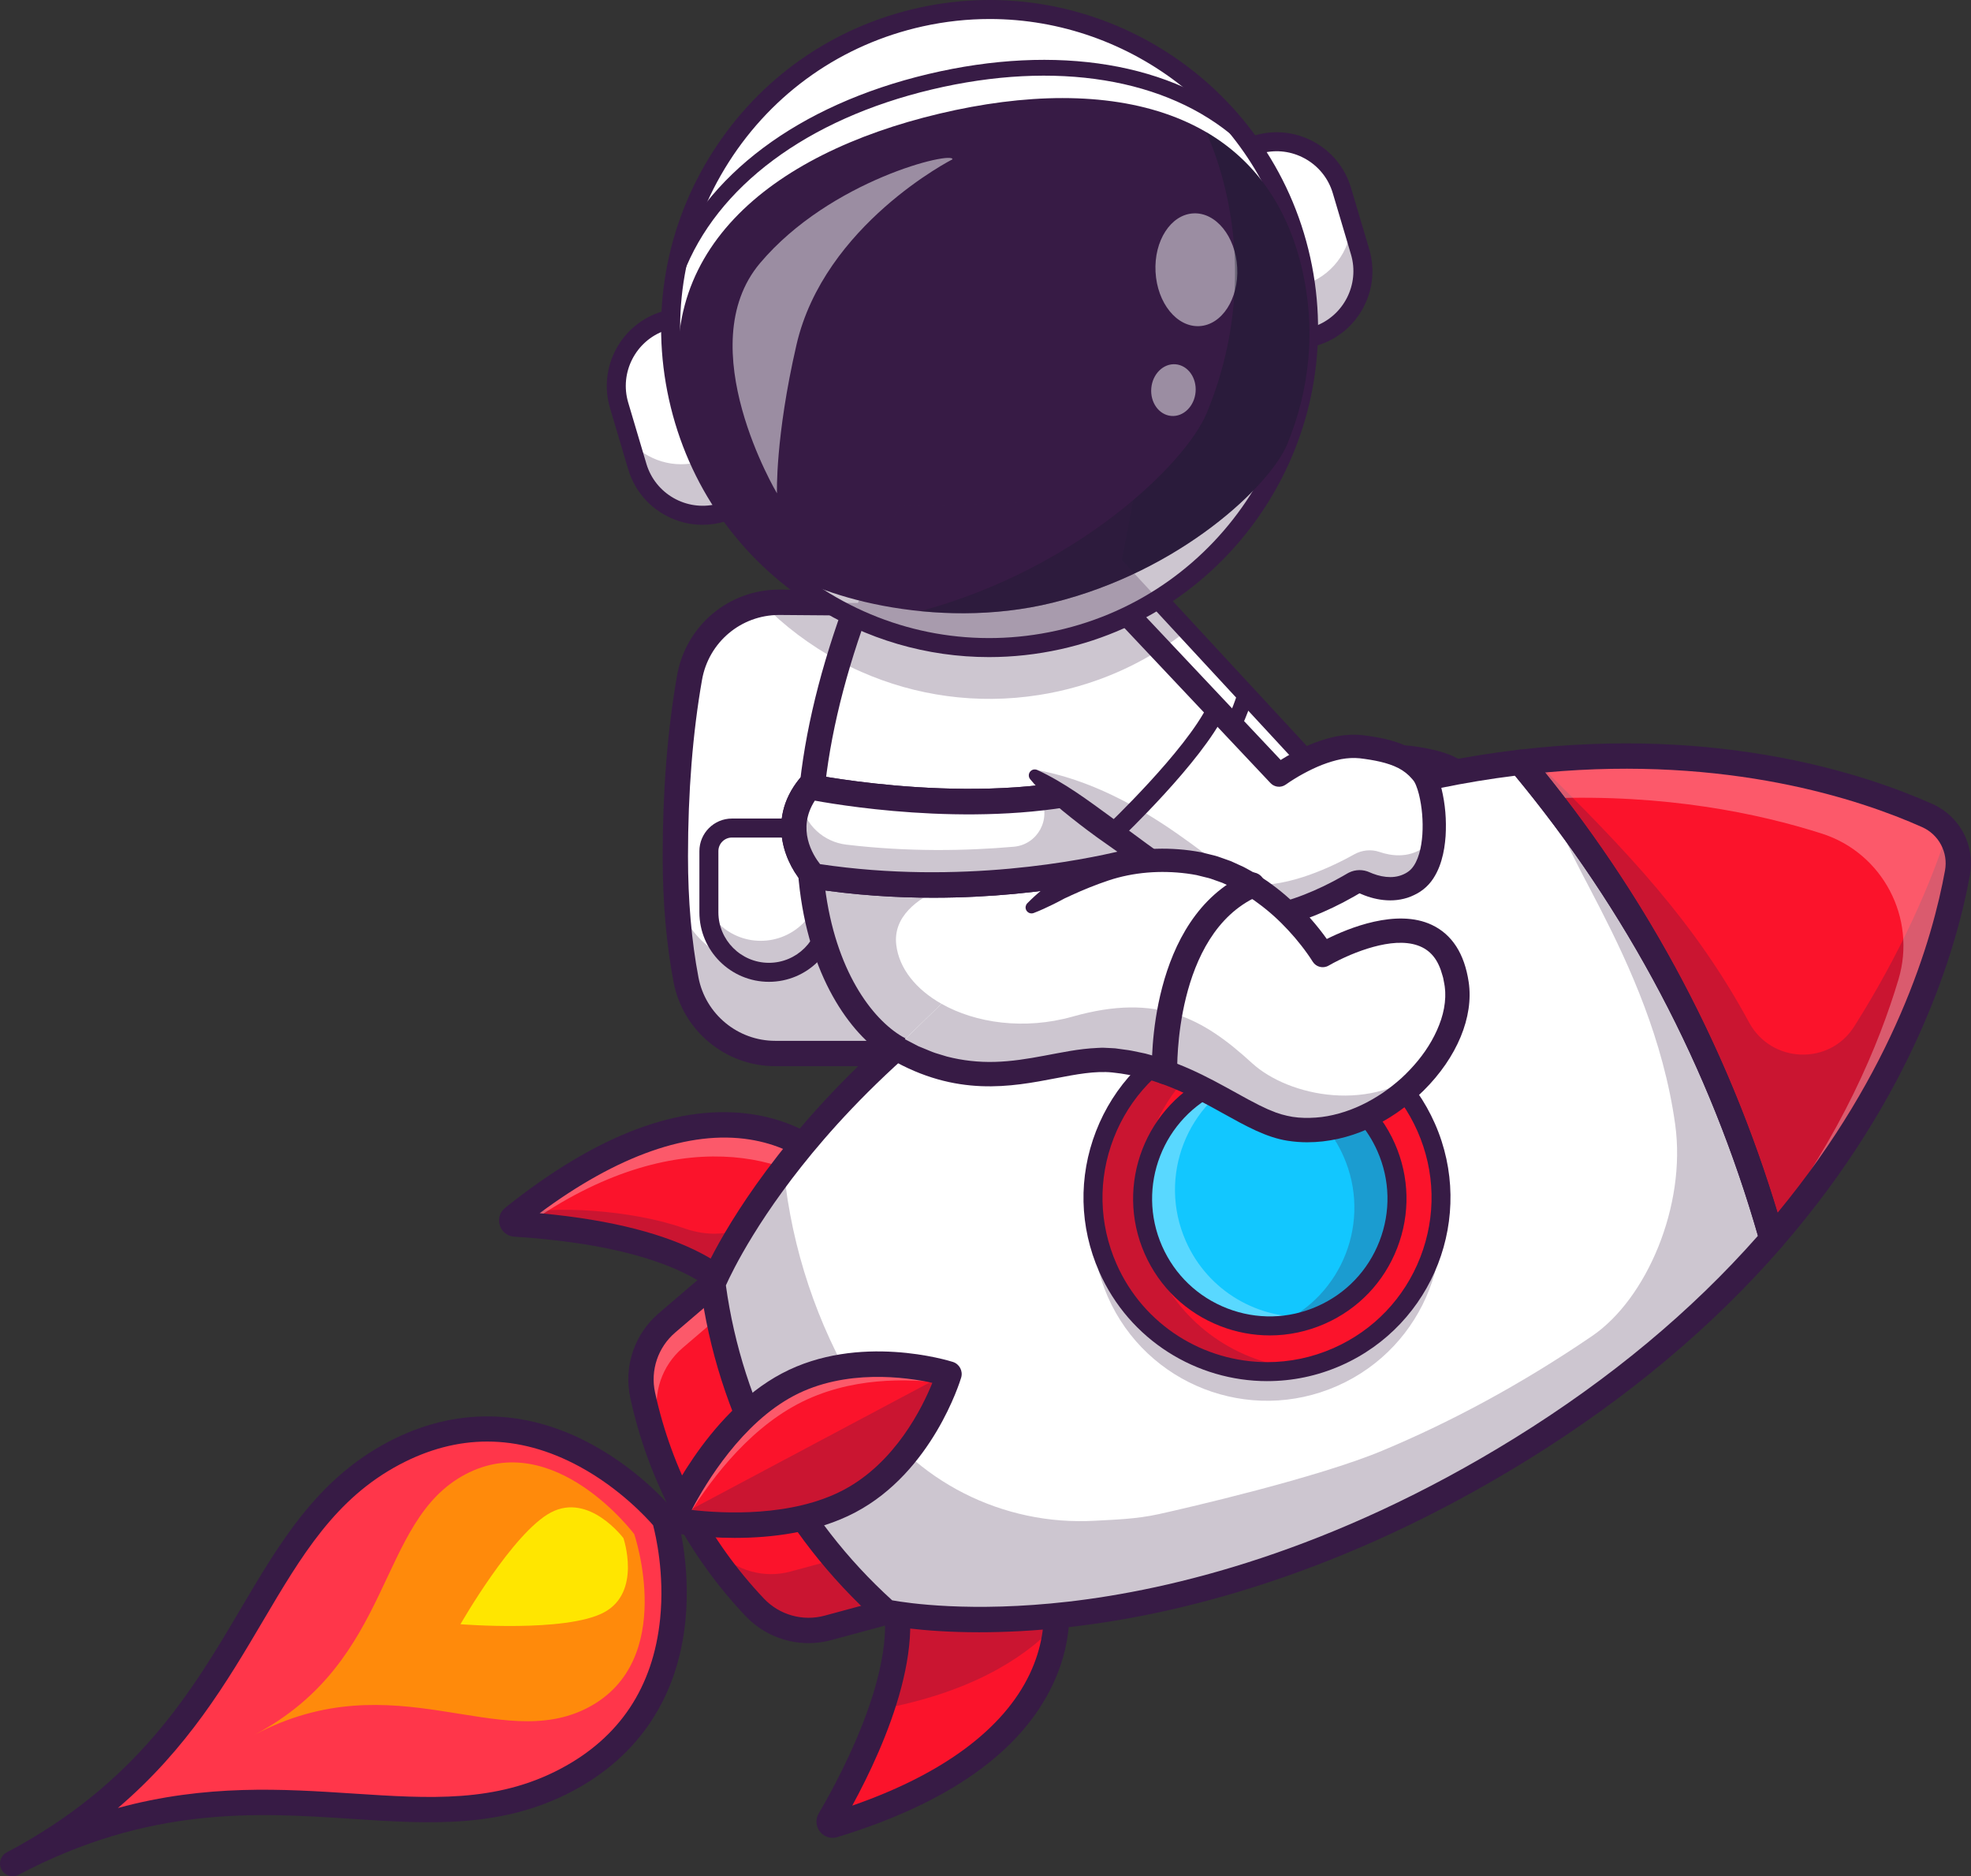
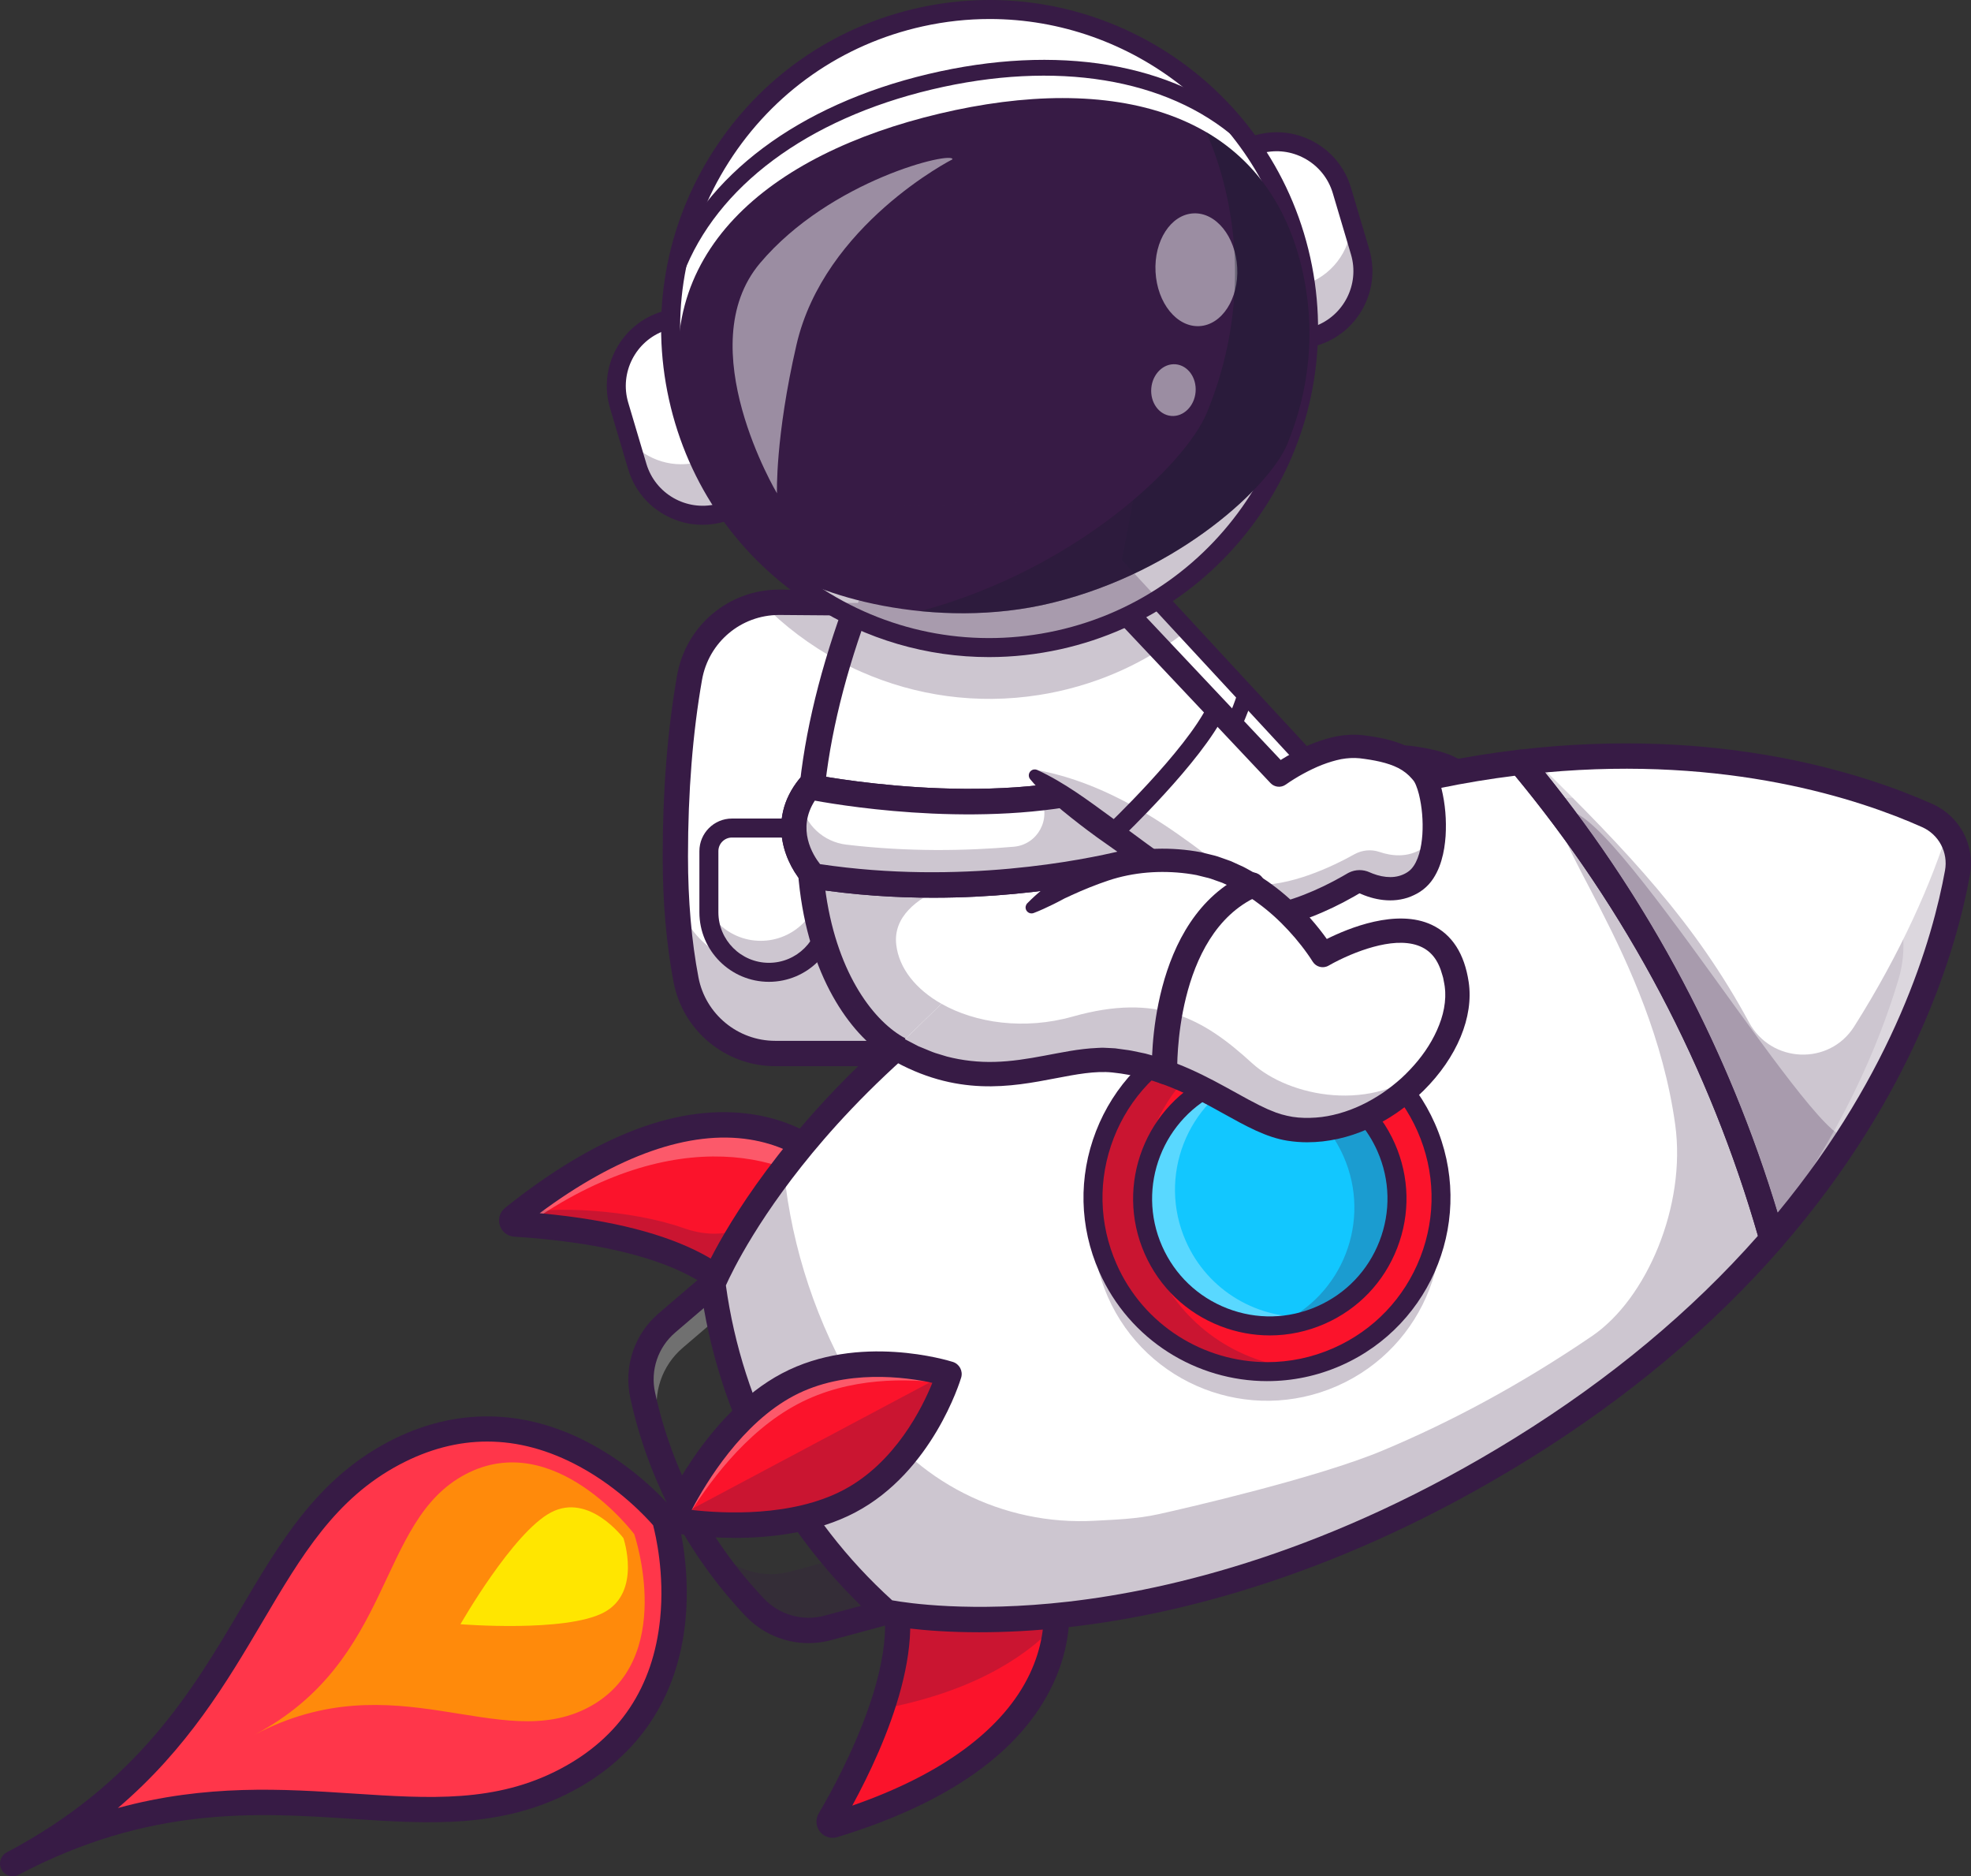
<svg xmlns="http://www.w3.org/2000/svg" id="Layer_2" data-name="Layer 2" viewBox="0 0 3150.92 2998.82">
  <rect x="0" y="0" width="3150.92" height="2998.82" fill="#333333" stroke="none" />
  <defs>
    <style>
      .cls-1 {
        opacity: .25;
      }

      .cls-1, .cls-2, .cls-3, .cls-4, .cls-5 {
        fill: none;
      }

      .cls-2 {
        opacity: .3;
      }

      .cls-3 {
        opacity: .3;
      }

      .cls-4 {
        opacity: .35;
      }

      .cls-5 {
        opacity: .5;
      }

      .cls-6 {
        fill: #fb132b;
      }

      .cls-7 {
        fill: #fff;
      }

      .cls-8 {
        fill: #ffe600;
      }

      .cls-9 {
        fill: #ff364a;
      }

      .cls-10 {
        fill: #ff8a0b;
      }

      .cls-11 {
        fill: #d35558;
      }

      .cls-12 {
        fill: #121a27;
      }

      .cls-13 {
        fill: #12c7ff;
      }

      .cls-14 {
        fill: #371b45;
      }
    </style>
  </defs>
  <g id="Layer_1-2" data-name="Layer 1">
    <g>
      <path class="cls-7" d="m1406.11,1659.48c2.74,15.56,4.51,24.35,4.51,24.35h-171.21c-69.64,0-129.58-49.32-142.69-117.71-9.46-49.42-17.09-114.93-17.09-197.54-.05-122.71,10.85-217.99,22.67-285.42,11.38-64.5,63.88-112.86,127.7-119.63,5.43-.63,10.9-.92,16.47-.87l142.64,1.1,21.85.19s-7.97,43.46-16.13,113.54c-7.83,67.04-15.85,158.44-17.2,259.44-1.87,134.23,18.97,268.8,28.48,322.54" />
      <g class="cls-1">
        <path class="cls-14" d="m1406.12,1659.49c2.74,15.54,4.51,24.32,4.51,24.32h-171.23c-69.64,0-129.55-49.3-142.67-117.68-7.07-36.7-13.07-82.29-15.68-137.18,6.84,33.4,24.89,62.05,49.73,82.57,25.35,20.89,57.73,33.21,92.57,33.21,89.17,0,158.62-77.31,149.09-165.92-6.47-60.42-11.63-127.04-10.88-180.95,1.21-88.85,7.54-170.2,14.37-234.16l13.16.09,21.86.19s-7.95,43.45-16.14,113.55c-7.81,67.03-15.86,158.43-17.16,259.42-1.91,134.25,18.93,268.82,28.47,322.54" />
      </g>
      <path class="cls-14" d="m1410.63,1704.07h-171.22c-79.32,0-147.68-56.42-162.56-134.16-11.59-60.57-17.48-128.31-17.49-201.35,0-104.77,7.73-201.97,23.01-288.88,14.01-79.71,82.5-137.28,163.09-137.28.39,0,.77,0,1.16,0l164.49,1.31c5.98.05,11.63,2.74,15.44,7.35,3.81,4.61,5.39,10.67,4.31,16.55-.3,1.65-30.22,167.33-33,369.6-2.32,168.89,32.24,340.84,32.59,342.56,1.21,5.96-.32,12.14-4.16,16.85-3.85,4.71-9.6,7.44-15.68,7.44Zm-165.18-721.16c-60.86,0-112.6,43.52-123.19,103.78-14.87,84.61-22.4,179.44-22.4,281.87,0,70.48,5.65,135.66,16.76,193.74,11.23,58.68,62.87,101.27,122.78,101.27h146.81c-9.6-54.06-30.73-189.62-28.85-326.91,2.21-160.83,21.33-299.07,29.73-352.63l-140.79-1.12c-.29,0-.59,0-.87,0Z" />
-       <path class="cls-7" d="m1170.15,1323.45h118.17c20.37,0,36.89,16.51,36.89,36.89v97.74c0,53-42.97,95.97-95.97,95.97s-95.97-42.97-95.97-95.97v-97.74c0-20.37,16.52-36.89,36.89-36.89" />
      <g class="cls-1">
        <path class="cls-14" d="m1325.23,1360.34v97.73c0,53.03-42.98,96.01-96.01,96.01-26.47,0-50.47-10.75-67.87-28.1-17.35-17.4-28.1-41.4-28.1-67.91v-1.95c4.14,7.12,9.16,13.68,14.98,19.49,17.4,17.35,41.4,28.1,67.87,28.1,52.98,0,95.96-42.98,95.96-95.96v-75.64c8.05,6.79,13.16,16.89,13.16,28.24" />
      </g>
      <path class="cls-14" d="m1229.24,1569.25c-61.29,0-111.16-49.87-111.16-111.16v-97.74c0-28.71,23.36-52.08,52.08-52.08h118.17c28.71,0,52.08,23.36,52.08,52.08v97.74c0,61.29-49.87,111.16-111.16,111.16Zm-59.09-230.61c-11.97,0-21.7,9.73-21.7,21.7v97.74c0,44.55,36.24,80.79,80.79,80.79s80.78-36.24,80.78-80.79v-97.74c0-11.97-9.73-21.7-21.7-21.7h-118.17Z" />
      <path class="cls-7" d="m2338.36,1423.56c-40.94,27.21-88.67-3.3-88.67-3.3,0,0-91.59,58.89-171.13,59.87-4.69.09-9.35-.05-13.91-.42-6.23-.47-18.42-5.86-34.52-14.65-35.12-19.03-88.84-53.96-139.82-88.47h-.05c-72.57-49.03-139.6-97.13-139.6-97.13l3.73-180.11.23-12.42,3.16-152.43,1.58-76.15,33.96,36.7,104.29,112.71,190.29,205.65,35.36,38.19s57.22-41.35,111.54-44.75c6.52-.47,12.98-.33,19.31.47,53.95,6.88,80.1,19.21,99.22,44.19,19.81,25.86,31.72,141.08-14.98,172.06" />
      <path class="cls-14" d="m2076.4,1495.35c-4.35,0-8.67-.16-12.95-.5-40.36-3.2-256.38-156.23-321.63-203.06-6.81-4.89-8.37-14.38-3.48-21.19,4.89-6.81,14.38-8.37,21.19-3.48,132.54,95.12,283.37,194.99,306.35,197.46,76.18,6.03,174.62-56.46,175.6-57.1,4.99-3.2,11.39-3.21,16.38-.02.35.22,40.09,24.71,72.1,3.46,14.32-9.5,20.53-30.67,23.23-46.76,7-41.81-2.27-90.82-11.93-103.46-14.47-18.92-33.69-31.25-89.07-38.34-52.4-6.73-119.37,41.06-120.04,41.55-6.23,4.48-14.83,3.63-20.04-2l-363.88-393.28c-5.7-6.16-5.32-15.77.83-21.46,6.16-5.7,15.77-5.32,21.46.83l355.1,383.78c23.63-14.89,80.03-46.01,130.43-39.55,57.44,7.34,87.07,20.9,109.35,50.01,17.06,22.3,25.36,81.61,17.76,126.93-5.29,31.58-17.87,54.76-36.39,67.05-37.79,25.09-79.03,10.14-96.61,1.56-24.67,14.66-102.92,57.57-173.75,57.57Z" />
      <path class="cls-7" d="m1991.29,1108.96s-35.28,129.13-153.83,231.51" />
      <path class="cls-14" d="m1837.46,1353.12c-3.55,0-7.08-1.49-9.58-4.38-4.57-5.29-3.98-13.28,1.31-17.85,114.01-98.46,149.55-224.02,149.89-225.28,1.85-6.74,8.82-10.7,15.55-8.85,6.74,1.85,10.71,8.8,8.86,15.53-1.48,5.42-37.68,134.04-157.77,237.75-2.39,2.07-5.33,3.08-8.27,3.08Z" />
-       <path class="cls-6" d="m1416.93,2576.6l-93.26,25.22c-42.2,11.41-87.24-1.27-117.29-33.02-89.47-94.52-151.38-211.72-179-338.91-9.28-42.71,5.65-87.07,38.86-115.49l73.4-62.82,277.3,525.02Z" />
      <g class="cls-1">
        <path class="cls-14" d="m1139.64,2061.59l-4.95,4.23,222.24,420.78-93.26,25.21c-42.2,11.41-87.24-1.27-117.29-33.02-22.19-23.44-42.67-48.28-61.36-74.32,31.41,63.54,72.19,122.37,121.36,174.32,30.05,31.74,75.1,44.42,117.29,33.02l93.26-25.21-277.3-525.02Z" />
      </g>
      <g class="cls-2">
        <path class="cls-7" d="m1052.38,2269.89c-9.27-42.71,5.65-87.07,38.85-115.49l70.74-60.53-22.33-42.28-73.4,62.81c-33.21,28.42-48.13,72.78-38.85,115.49,19.21,88.45,55.04,172.04,105.15,246.57-37.13-63.98-64.3-133.62-80.15-206.57Z" />
      </g>
      <path class="cls-6" d="m823.28,1956.31c55.22,3.71,314.81,19.03,376.05,146.42l161.57-202.51c-3.81-5.79-8.14-11.67-12.94-17.49v-.04c-69.09-83.58-242.14-161.8-521.55,58.71-2.08,1.62-4.16,3.29-6.27,4.96-3.97,3.16-1.95,9.6,3.13,9.94" />
      <g class="cls-1">
        <path class="cls-14" d="m823.28,1956.31c55.22,3.71,314.81,19.03,376.05,146.42l161.57-202.51c-3.81-5.79-8.14-11.67-12.94-17.49l7.22,7.45c-18.96.81-47.49,5.87-69.74,20.42-81.75,53.44-127.95,75.1-193.04,52.12-81.6-28.81-211.27-36.98-265.99-21.31-2.08,1.62-4.16,3.29-6.27,4.96-3.97,3.16-1.95,9.6,3.13,9.94" />
      </g>
      <g class="cls-3">
        <path class="cls-7" d="m842.16,1957.62c-13.87-1.29-7.93-.57-18.89-1.3-5.1-.34-7.09-6.76-3.12-9.95,302.76-242.42,482.03-135.44,540.74-46.14l-17.5,21.92c-71.31-73.74-261.21-134.15-501.24,35.47" />
      </g>
      <path class="cls-14" d="m1199.35,2123c-7.54,0-14.78-4.23-18.26-11.48-20.62-42.89-94.37-117.44-356.58-134.81l-2.59-.17c-10.73-.73-19.72-7.83-22.93-18.07-3.21-10.25.13-21.2,8.5-27.91,146.82-117.55,280.5-167.78,397.33-149.27,102.85,16.28,155.24,80.83,172.99,107.82,6.14,9.34,3.55,21.9-5.8,28.04-9.35,6.15-21.9,3.55-28.05-5.8-14.79-22.5-58.58-76.31-145.48-90.07-95.94-15.18-211.51,25.46-335.78,117.8,241.29,22.04,326.38,95.6,354.89,154.89,4.85,10.08.61,22.18-9.48,27.03-2.83,1.36-5.82,2-8.76,2Z" />
      <path class="cls-11" d="m1672.92,2491c40.65,98.83,30.72,312.48-340.17,425.88-4.87,1.49-9.05-3.81-6.47-8.19,28.09-47.7,158.81-276.35,88.13-398.75l258.52-18.94Z" />
      <path class="cls-6" d="m1332.76,2916.9c-4.88,1.45-9.05-3.83-6.47-8.22,14.37-24.43,55.68-96.34,83.05-177.14,25.9-76.34,39.3-160.64,5.79-220.27-.23-.43-.51-.88-.74-1.32l1.57-.13,256.95-18.83c11.41,27.75,18.85,64.53,15.39,105.62-8.72,105.26-88.73,238.67-355.53,320.28" />
      <g class="cls-1">
        <path class="cls-14" d="m1409.35,2731.54c25.9-76.34,39.3-160.64,5.78-220.27.28-.47.54-.97.82-1.44l256.95-18.83c11.41,27.75,18.84,64.53,15.38,105.62-55.35,58.54-143.44,109.43-278.94,134.92" />
      </g>
      <path class="cls-14" d="m1331.04,2937.4c-7.76,0-15.21-3.51-20.22-9.88-6.65-8.44-7.43-19.86-1.98-29.11,36.29-61.64,149.93-271.14,88.03-378.34-5.59-9.69-2.28-22.07,7.41-27.66,9.69-5.61,22.07-2.28,27.66,7.41,62.93,108.98-15.93,287.8-69.49,386.1,144.32-50.02,242.09-122.42,283.81-210.6,40-84.54,16.19-156.55,7.94-176.61-4.25-10.34.68-22.17,11.03-26.43,10.34-4.26,22.18.68,26.43,11.02,12.62,30.69,37.03,112.51-8.79,209.34-50.79,107.34-166.59,189.31-344.2,243.61-2.53.77-5.1,1.15-7.63,1.15Z" />
      <path class="cls-7" d="m3137.6,1332.03s-25.93,562.7-704.74,983.29c-578.22,358.23-1015.91,261.25-1015.91,261.25-123.33-110.25-211.26-253.46-254.46-411.49-10.15-37.14-17.77-75-22.89-113.48,0,0,41.35-103.11,159.58-240.69,46.5-54.15,104.92-113.63,177.42-174.26,113.3-94.76,261.12-192.35,451.57-276.81,10.75-4.74,21.47-9.42,32.18-13.88,45.42-19.27,89.91-36.09,133.3-50.73,636.11-214.76,1043.95,36.8,1043.95,36.8" />
      <g class="cls-1">
        <path class="cls-14" d="m1305.29,1803.79c-122.9,141.12-165.63,247.78-165.63,247.78,16.35,124,59.52,241.91,125.59,345.96,41.76,65.95,92.67,126.25,151.69,179.11,0,0,437.69,96.87,1015.93-261.4,256.61-158.93,419.95-338.25,523.81-499.75-38.75,45.38-390.69-553.68-456.15-517.57-42.43,23.5,139.82,226.88,177.55,499.75,17.79,128.93-45.22,278.04-133.03,337.78-117.2,79.83-230.15,139.27-335.25,183.17-102.94,43.08-311.96,91.43-357.36,101.42-36.27,7.99-70.79,8.79-101.8,10.55-147.21,8.39-288.56-62.71-367.86-186.99-.41-.71-.83-1.31-1.23-2.02-65.95-104.04-109.24-221.97-125.59-345.97,0,0,14.05-35.17,49.33-91.82" />
      </g>
-       <path class="cls-6" d="m2832.81,1980.14c-78.94-279.37-216.07-539-402.33-761.74,439.61-51.4,707.12,113.67,707.12,113.67,0,0-14.51,313.96-304.79,648.08" />
      <g class="cls-1">
        <path class="cls-14" d="m2832.81,1980.17c-78.93-279.4-216.04-539.02-402.35-761.76,8.03-.96,16.04-1.83,23.98-2.58,149.66,146.86,255.78,259.48,341.64,418.24,35.44,65.52,128.33,69.48,168.14,6.52,74.98-118.59,125-232.56,151.76-320.38,14.26,7.34,21.64,11.89,21.64,11.89,0,0-14.51,313.93-304.81,648.08" />
      </g>
      <g class="cls-3">
        <path class="cls-7" d="m2832.82,1980.14c-1.32-4.71-2.66-9.34-4.03-14.02,115.04-152.94,175.03-296.38,206.23-400.81,29.28-98.02-25.17-201.88-122.63-233.01-101.6-32.45-249.76-63.25-435.44-56.3-15.12-19.46-30.64-38.68-46.47-57.62,439.65-51.38,707.15,113.68,707.15,113.68,0,0-14.52,313.98-304.81,648.08" />
      </g>
      <path class="cls-14" d="m2832.81,2000.39c-1.47,0-2.95-.16-4.42-.49-7.26-1.62-13.05-7.09-15.07-14.25-78.69-278.46-212.72-532.23-398.38-754.26-4.77-5.71-6.03-13.57-3.28-20.48,2.75-6.91,9.07-11.76,16.46-12.62,321.77-37.62,552.35,38.19,661.16,86.73,43.87,19.57,68.52,66.24,59.94,113.49-21.26,117.21-88.66,350.37-301.13,594.92-3.89,4.48-9.5,6.97-15.29,6.97Zm-362.8-765.76c169.01,209.58,293.88,445.99,371.68,703.7,187.13-226.63,247.98-438.47,267.68-547.06,5.24-28.85-9.81-57.33-36.58-69.27-100.8-44.97-310.08-114.15-602.78-87.37Z" />
      <path class="cls-14" d="m1565.45,2608.85c-95.01,0-149.71-11.77-152.93-12.49-3.39-.75-6.54-2.36-9.13-4.68-77.56-69.43-141.53-151.29-190.13-243.3-48.61-92.04-80.15-191-93.73-294.15-.45-3.45-.01-6.95,1.28-10.18,1.75-4.38,44.33-108.77,164.57-248.21,110.31-127.92,309.95-310.62,634.59-454.49,170.21-75.44,341.18-123.57,508.16-143.07,6.78-.81,13.5,1.88,17.88,7.12,189.29,226.37,325.96,485.11,406.23,769.02,1.93,6.55.46,13.77-4.12,19.04-110.25,126.94-246.39,241.02-404.64,339.06-301.86,187.03-565.31,248.91-733.16,267.89-55.21,6.24-103.81,8.44-144.87,8.44Zm-139.17-51.06c23.28,4.22,126.12,19.96,281.65,2.13,163.27-18.72,419.71-79.35,714.22-261.82,151.35-93.77,281.89-202.37,388.18-322.94-78.06-270.84-208.67-518.13-388.37-735.34-159.49,19.81-322.79,66.41-485.58,138.56-316.75,140.38-511.4,317.99-618.91,442.27-102.43,118.4-147.4,212.19-157.04,233.8,13.34,96.39,43.16,188.89,88.65,275.02,45.48,86.12,105.09,162.91,177.2,228.33Z" />
      <path class="cls-14" d="m1292.6,2626.2c-37.67,0-74.27-15.33-100.92-43.48-92.01-97.2-155.67-217.72-184.08-348.54-10.87-50.07,6.55-101.86,45.48-135.17l73.4-62.81c8.5-7.27,21.28-6.27,28.55,2.22,7.27,8.5,6.28,21.28-2.22,28.55l-73.4,62.81c-27.59,23.61-39.94,60.32-32.23,95.81,26.85,123.59,86.99,237.45,173.92,329.29,24.96,26.37,62.24,36.87,97.3,27.39l93.26-25.21c10.81-2.92,21.91,3.47,24.83,14.26,2.92,10.8-3.47,21.91-14.26,24.83l-93.26,25.21c-12.03,3.26-24.26,4.84-36.36,4.84Z" />
      <path class="cls-9" d="m20.25,2978.56c385.15-203.42,641.07-4.6,885.31-133.6,244.24-129,156.87-416.84,156.87-416.84,0,0-188.48-234.44-432.73-105.44-244.24,129-224.3,452.47-609.45,655.89" />
      <path class="cls-10" d="m407.17,2772.51c224.23-118.44,391.28,31.51,533.48-43.59,142.19-75.11,73.27-276.88,73.27-276.88,0,0-127.8-170.68-269.99-95.57-142.2,75.1-112.52,297.61-336.76,416.04" />
      <path class="cls-8" d="m736.12,2596.01s168,13.53,229.06-18.71c61.05-32.25,31.45-118.89,31.45-118.89,0,0-54.87-73.29-115.92-41.04-61.06,32.25-144.59,178.64-144.59,178.64" />
      <path class="cls-14" d="m20.27,2998.82c-7.27,0-14.29-3.92-17.92-10.8C.76,2985.01,0,2981.78,0,2978.59c0-7.27,3.92-14.3,10.8-17.93,209.35-110.57,296.87-258.74,374.1-389.47,62.75-106.23,122.02-206.56,235.36-266.42,106.16-56.07,219.28-54.52,327.13,4.49,80.27,43.91,128.81,103.65,130.84,106.17,1.62,2.02,2.84,4.33,3.6,6.81.94,3.1,22.91,76.87,13.93,167.92-12.07,122.34-74.56,216.65-180.72,272.71-113.34,59.87-229.63,52.25-352.73,44.19-151.5-9.92-323.23-21.16-532.58,89.41-3.02,1.59-6.25,2.35-9.44,2.35Zm758.65-694.79c-46.92,0-93.6,12.18-139.75,36.56-103.21,54.51-157.06,145.66-219.4,251.21-57.21,96.86-119.89,202.96-231.34,297.95,141.29-38.49,264.26-30.44,376.5-23.1,122.32,8.01,227.96,14.93,331.17-39.59,94.51-49.92,148.08-130.53,159.2-239.59,7.36-72.15-7.09-134-11.21-149.67-10.59-12.21-53.54-59.02-117.3-93.63-49.3-26.76-98.72-40.14-147.89-40.14Z" />
      <path class="cls-6" d="m1357.97,2399.28c-117.65,62.1-282.67,30.16-282.67,30.16,0,0,.25-.6.75-1.63,7.54-16.76,73.04-156.44,183.47-214.83,106-56.02,231.66-24.34,254.12-17.96,2.3.67,3.52,1.05,3.52,1.05,0,0-42.33,141.55-159.19,203.21" />
      <g class="cls-3">
        <path class="cls-7" d="m1075.32,2429.44s7.02,1.36,19.16,2.96c34.99-58.75,96.61-143.76,180.65-188.21,83.12-43.93,176.64-41.4,236.68-32.89,3.65-9.56,5.35-15.24,5.35-15.24,0,0-1.2-.39-3.5-1.05-22.47-6.4-148.15-38.07-254.12,17.96-110.42,58.41-175.95,198.09-183.49,214.83-.47,1.04-.73,1.64-.73,1.64" />
      </g>
      <g class="cls-1">
        <path class="cls-14" d="m1357.97,2399.28c-117.65,62.1-282.67,30.16-282.67,30.16,0,0,.25-.6.75-1.63l437.59-232.79c2.3.67,3.52,1.05,3.52,1.05,0,0-42.33,141.55-159.19,203.21" />
      </g>
      <path class="cls-14" d="m1174.91,2458.03c-57.19,0-99.97-8.03-103.46-8.71-6.02-1.17-11.19-5-14.06-10.42-2.87-5.42-3.12-11.86-.68-17.49,2.83-6.57,70.88-161.6,193.38-226.34,122.95-64.98,267.13-20.23,273.21-18.3,10.52,3.35,16.42,14.51,13.25,25.09-1.83,6.11-46.15,150.43-169.14,215.34-61.69,32.56-134.51,40.82-192.5,40.82Zm-99.61-28.59h.05-.05Zm30.43-16.09c49.9,5.72,160.03,11.7,242.78-31.96,82.78-43.69,126.06-131.74,141.97-171.21-41.61-9.05-138.97-22.9-221.46,20.7-82.9,43.81-139.92,138.03-163.28,182.47Z" />
      <g class="cls-1">
        <path class="cls-14" d="m1771.07,2072.91c-61.97-140.54,1.72-304.7,142.25-366.67,140.54-61.97,304.7,1.72,366.67,142.26,61.97,140.54-1.72,304.7-142.25,366.67-140.54,61.97-304.7-1.72-366.67-142.26" />
      </g>
      <path class="cls-6" d="m1771.07,2026.39c-61.97-140.54,1.72-304.7,142.25-366.67,140.54-61.97,304.7,1.72,366.67,142.26,61.97,140.54-1.72,304.7-142.25,366.67-140.54,61.97-304.7-1.72-366.67-142.26" />
      <g class="cls-1">
        <path class="cls-14" d="m1771.08,2026.36c-61.94-140.5,1.67-304.68,142.22-366.65,44.2-19.48,90.74-26.52,135.72-22.65-20.18,3.9-40.21,10.07-59.84,18.71-140.55,61.97-204.24,226.13-142.28,366.68,42.5,96.35,133.09,156.56,231.07,164.87-124.49,24.04-253.53-39.99-306.89-160.97" />
      </g>
      <path class="cls-14" d="m2025.96,2207.47c-112.74,0-220.45-65.34-268.78-174.95-31.61-71.68-33.41-151.38-5.08-224.42,28.34-73.04,83.42-130.67,155.1-162.28,71.68-31.61,151.38-33.41,224.42-5.08,73.04,28.34,130.67,83.42,162.28,155.1,65.25,147.98-2.05,321.45-150.02,386.69-38.37,16.92-78.45,24.92-117.91,24.92Zm-.51-556.34c-36.05,0-72.03,7.51-106,22.5-64.26,28.33-113.64,80-139.04,145.47-25.4,65.47-23.78,136.92,4.55,201.18h0c43.32,98.25,139.89,156.82,240.94,156.83,35.38,0,71.3-7.17,105.7-22.34,64.26-28.34,113.64-80,139.04-145.47,25.4-65.47,23.78-136.92-4.55-201.18-28.34-64.26-80-113.64-145.47-139.04-30.86-11.97-63.04-17.94-95.18-17.94Z" />
      <path class="cls-13" d="m1843.87,1997.82c-45.3-102.73,1.26-222.73,103.98-268.04,102.73-45.3,222.74,1.26,268.04,103.99,45.3,102.73-1.26,222.74-103.99,268.04-102.74,45.31-222.74-1.25-268.04-103.99" />
      <g class="cls-3">
        <path class="cls-7" d="m1833.72,1997.82c-45.3-102.74,1.27-222.73,104.02-268.03,22.23-9.83,45.33-15.35,68.27-16.84-2.1.83-4.16,1.71-6.29,2.62-102.74,45.3-149.33,165.29-104.02,268.03,35.47,80.51,116.81,126.5,199.76,120.86-101.28,40.73-217.34-6.03-261.73-106.64" />
      </g>
      <g class="cls-1">
        <path class="cls-14" d="m2034.11,2120.34c3.24-1.28,6.48-2.57,9.72-4.01,102.74-45.31,149.32-165.29,104.02-268.03-34.07-77.34-110.53-122.87-190.02-121.26,100.49-38.31,214.44,8.52,258.31,108.03,45.27,102.68-1.22,222.69-103.96,268-25.44,11.17-51.94,16.82-78.07,17.27" />
      </g>
      <path class="cls-14" d="m2029.95,2134.4c-26.7,0-53.45-4.97-79.09-14.91-54.4-21.11-97.33-62.15-120.88-115.54h0c-48.61-110.22,1.52-239.45,111.75-288.06,110.23-48.6,239.46,1.52,288.07,111.76,23.55,53.4,24.89,112.77,3.78,167.18-21.11,54.41-62.14,97.34-115.54,120.88-28.23,12.45-58.13,18.69-88.09,18.7Zm-.34-406.71c-25.32,0-51.02,5.13-75.63,15.99-94.9,41.85-138.06,153.11-96.21,248.01h0c20.27,45.98,57.23,81.3,104.07,99.48,46.84,18.17,97.96,17.03,143.94-3.26,45.97-20.27,81.3-57.23,99.48-104.08s17.02-97.96-3.26-143.94c-31-70.29-100.09-112.21-172.39-112.21Z" />
      <path class="cls-7" d="m2285.28,1702c-50.85,65.5-138.62,114.85-224.21,101.17-73.5-11.77-150.06-95.78-280.73-109.17-92.71-9.54-199.04,66.75-347.57-19.35-14.56-8.47-29.91-20.75-44.8-37.07-48.42-52.84-92.75-147.88-94.1-290.77-.74-81.17,12.33-177.74,46.42-290.82,8.88-29.58,19.26-60.33,31.21-92.24,18.33-48.98,40.33-100.71,66.52-155.18l373.48-9.12-18.18,95.59-12.24,64.15-24.18,126.94-2.51,13.21-35.92,188.44-25.44,133.69c51.91-31.21,102.89-43.17,145.88-45.87,18.84-1.16,36.19-.56,51.35.98h.05c9.68.98,18.47,2.33,26.28,3.86,59.77,11.63,107.73,45.77,141.36,78.29,7.58,7.3,14.47,14.56,20.61,21.4,23.4,26.28,35.86,47.26,35.86,47.26,0,0,189.69-113.08,213.41,45.12,6.28,41.91-11.02,88.85-42.56,129.5" />
      <path class="cls-14" d="m2090.2,1825.71c-10.88,0-21.68-.84-32.32-2.54-33.82-5.41-65.72-23.12-102.65-43.65-48.87-27.15-104.27-57.92-176.96-65.38-27.44-2.84-58.19,3.07-90.74,9.3-70.64,13.54-158.55,30.38-264.91-31.27-57.54-33.35-125.6-121.7-144.06-269.67-21.32-170.83,27.52-386.17,141.23-622.74,4.85-10.08,16.95-14.32,27.02-9.48,10.08,4.85,14.32,16.94,9.48,27.02-110.33,229.55-157.89,437.09-137.54,600.18,16.63,133.26,75.05,211.16,124.18,239.64,93.29,54.05,166.34,40.07,236.99,26.53,35.55-6.81,69.14-13.25,102.5-9.81,80.96,8.31,142.8,42.66,192.49,70.27,33.59,18.66,62.6,34.78,89.37,39.06,60.32,9.63,130.42-16.71,182.96-68.76,43.74-43.32,66.96-96.55,60.6-138.91-4.72-31.49-16.51-51.31-36.05-60.58-44.1-20.93-121.07,14.43-147,29.82-9.6,5.71-22.04,2.55-27.76-7.05-.67-1.13-70.1-115.22-184.29-137.41-40.98-7.96-122.66-13.55-209.26,38.52-9.59,5.76-22.03,2.66-27.79-6.92-5.76-9.58-2.67-22.03,6.92-27.79,98.19-59.04,191.16-52.64,237.85-43.57,105.47,20.49,175.12,104.4,200.62,140.26,34.03-17.01,111.58-49.2,167.99-22.49,32.24,15.26,52.02,45.94,58.81,91.19,8.36,55.73-18.61,120.66-72.15,173.69-53.48,52.98-120.86,82.52-185.53,82.52Z" />
      <path class="cls-7" d="m1300.41,1400.01s-65.78-69.72-6.62-142.66c0,0,286.4,58.77,498.48-8.24l23.89,125.47s-237.3,69-515.75,25.43" />
      <path class="cls-14" d="m1492.3,1434.82c-60.55,0-126.43-4.08-195.02-14.81-4.44-.7-8.52-2.84-11.6-6.11-26.96-28.57-63.24-100.73-7.62-169.31,4.76-5.86,12.39-8.6,19.79-7.08,2.81.57,283.84,56.89,488.32-7.72,5.52-1.74,11.52-1.04,16.48,1.92,4.97,2.96,8.43,7.92,9.51,13.6l23.89,125.47c1.95,10.26-4.21,20.32-14.24,23.23-7.45,2.16-143.16,40.8-329.51,40.8Zm-181.36-53.69c224.87,33.64,422.81-7.11,481.78-21.41l-16.16-84.9c-187.82,51.22-417.03,15.17-473.96,4.82-29.19,45.45-3.12,86.87,8.35,101.48Z" />
      <g class="cls-1">
        <path class="cls-14" d="m1809.65,1376.34c-1.45.42-3.12.84-5.02,1.3,1.91-.47,3.58-.93,5.02-1.3" />
      </g>
      <g class="cls-1">
        <path class="cls-14" d="m2285.28,1702c-1.4,1.82-2.84,3.63-4.33,5.4-1.16,1.44-2.37,2.88-3.58,4.33-1.81,2.09-3.68,4.19-5.54,6.24-1.44,1.62-2.93,3.2-4.41,4.79-5.21,5.44-10.65,10.75-16.33,15.86-1.54,1.4-3.07,2.74-4.65,4.05-1.72,1.53-3.49,3.03-5.3,4.47-3.77,3.07-7.63,6.05-11.54,8.93-1.81,1.35-3.67,2.7-5.54,4-1.58,1.07-3.21,2.19-4.79,3.26-1.58,1.07-3.16,2.09-4.74,3.12-6.51,4.18-13.26,8.09-20.1,11.67-1.49.79-2.98,1.58-4.51,2.33-9.26,4.65-18.7,8.75-28.38,12.19-1.35.47-2.74.93-4.14,1.4-7.54,2.56-15.16,4.7-22.89,6.42-1.16.28-2.37.52-3.59.74-2.6.56-5.21,1.07-7.81,1.49-3.4.55-6.79,1.07-10.24,1.44-1.2.14-2.41.28-3.67.37-1.16.14-2.37.28-3.58.33-.79.09-1.58.13-2.37.19-1.63.13-3.26.23-4.89.27-12.42.56-24.88-.09-37.3-2.09-73.5-11.77-150.06-95.78-280.73-109.17-92.71-9.54-199.04,66.75-347.57-19.35-14.56-8.47-29.91-20.75-44.8-37.07-48.42-52.84-92.75-147.88-94.1-290.77l291.89,49.17s-163.18,24.61-152.99,113.83c4.37,38.14,31.77,71.68,72.29,94.52,54.28,30.75,132.15,42.33,209.88,20.43,135.69-38.33,208.81,3.25,286.63,74.43,58.42,53.4,193.23,82.1,283.7,2.83" />
      </g>
      <path class="cls-7" d="m1816.16,1374.57s-33.67,9.82-90.57,19.68c-94.1,16.33-251.65,32.89-425.21,5.77,0,0-65.77-69.73-6.61-142.67,0,0,186.3,38.24,369.67,17.86,44.01-4.88,87.78-13.12,128.8-26.1l23.91,125.45Z" />
      <g class="cls-1">
        <path class="cls-14" d="m1816.16,1374.57s-1.3.37-3.86,1.07c-.69.19-1.44.42-2.27.6-.14.05-.23.09-.37.09-1.45.37-3.12.84-5.02,1.3-1.68.47-3.54.93-5.59,1.44-.56.09-1.12.23-1.67.37-6.98,1.72-15.81,3.77-26.32,6-2.33.51-4.79,1.02-7.31,1.54-5.91,1.26-12.28,2.51-19.12,3.81-2.79.51-5.68,1.07-8.6,1.58-3.4.65-6.89,1.26-10.42,1.86-94.1,16.33-251.65,32.89-425.21,5.77,0,0-53.91-57.12-20.23-122.06.19,1.63.41,3.21.69,4.79,6,35.86,36,62.94,72.15,67.26,99.02,11.77,191.35,10.02,267.7,3.34,38.04-3.33,60.41-44.29,42.75-78.13h0c44.01-4.88,87.78-13.12,128.8-26.1l14.23,74.8,9.68,50.66Z" />
      </g>
      <path class="cls-14" d="m1492.3,1434.82c-60.55,0-126.43-4.08-195.02-14.81-4.44-.7-8.52-2.84-11.6-6.11-26.96-28.57-63.24-100.73-7.62-169.31,4.76-5.86,12.39-8.6,19.79-7.08,2.81.57,283.84,56.89,488.32-7.72,5.52-1.74,11.52-1.04,16.48,1.92,4.97,2.96,8.43,7.92,9.51,13.6l23.89,125.47c1.95,10.26-4.21,20.32-14.24,23.23-7.45,2.16-143.16,40.8-329.51,40.8Zm-181.36-53.69c224.87,33.64,422.81-7.11,481.78-21.41l-16.16-84.9c-187.82,51.22-417.03,15.17-473.96,4.82-29.19,45.45-3.12,86.87,8.35,101.48Z" />
      <path class="cls-7" d="m1677.17,848.95l367.47,389.93s71.24-52.52,130.45-45.49c54.03,6.41,80.28,18.48,99.61,43.26,20.05,25.72,33.03,140.81-13.38,172.23-40.7,27.55-88.7-2.51-88.7-2.51,0,0-102.08,66.93-184.48,61.15-39.32-2.76-335.57-229.44-335.57-229.44l24.62-389.13Z" />
      <g class="cls-1">
        <path class="cls-14" d="m2292.4,1335.27c-2.09,30.84-11.02,60.05-31.08,73.64-40.7,27.54-88.7-2.51-88.7-2.51,0,0-102.1,66.94-184.48,61.12-39.31-2.74-335.57-229.42-335.57-229.42l.52-8.19c180.81,30.89,314.07,181.74,348.54,184.16,59.5,4.16,129.28-29.57,163.46-48.63,12.29-6.85,26.95-8.32,40.26-3.77,17.73,6.06,44.93,10.38,69.47-6.26,7.25-4.88,13.02-11.81,17.58-20.14" />
      </g>
      <path class="cls-14" d="m1690.71,836.19l367.47,389.93-24.58-2.22c5.65-4.06,10.6-7.27,16-10.61,5.31-3.3,10.69-6.43,16.19-9.41,10.98-5.95,22.29-11.42,34.13-16.07,11.88-4.57,24.23-8.44,37.22-11.02,13.02-2.37,26.99-3.29,40.93-1.79,12.15,1.46,24.44,3.37,36.91,6.24,12.44,2.95,25.2,6.95,37.64,13.31,6.2,3.22,12.22,7.09,17.87,11.49,5.62,4.45,10.7,9.5,15.28,14.78l3.31,4.02c1.17,1.55,2.8,3.8,3.78,5.51,2.16,3.63,3.82,7.07,5.17,10.38,2.75,6.66,4.68,13.04,6.34,19.41,6.22,25.34,8.14,50.41,6.63,76.11-.93,12.84-2.74,25.81-6.64,38.89-1.92,6.53-4.34,13.09-7.65,19.56-3.27,6.45-7.26,12.89-12.64,18.74-5.18,5.84-12.25,11.19-18.54,14.64-6.62,3.55-13.65,6.64-20.99,8.33-14.67,3.71-29.63,3.25-43.33.47-6.88-1.39-13.51-3.37-19.91-5.83-1.59-.64-3.21-1.23-4.77-1.94l-2.36-1.03-.26-.1c-.18-.06-.35-.07-.54-.06-.1,0-.2.03-.3.07l-.15.07s-.05.03-.08.04l-.07.03-.5.29-7.96,4.61c-5.33,3.03-10.68,5.96-16.1,8.78-10.83,5.67-21.83,11.01-33.11,15.89-11.23,4.94-22.72,9.43-34.49,13.39-11.69,4.1-23.85,7.28-36.13,10.1-12.46,2.4-25.04,4.65-38.18,4.98l-4.89.25-4.97-.1c-3.42-.11-6.4-.1-10.18-.35-2.71-.4-5.68-.97-8.13-1.64l-5.5-1.98c-1.94-.67-3.36-1.39-4.92-2.09l-4.61-2.12c-11.66-5.77-21.98-12-32.38-18.3-20.55-12.69-40.34-25.93-59.98-39.36-39.1-27.04-77.77-54.37-116.39-81.76-19.2-13.85-37.91-28.35-56.22-43.35-18.09-15.31-35.72-31.21-51.22-49.93l-.04-.05c-3.36-4.06-2.79-10.07,1.26-13.42,2.92-2.42,6.86-2.8,10.08-1.31,43.76,20.26,81.33,48.65,119.39,76.38,37.51,28.44,75.43,56.36,114.18,82.74,19.32,13.22,38.79,26.24,58.41,38.35,9.78,5.94,19.73,11.87,29.23,16.56l3.43,1.58c1.13.51,2.36,1.13,3.21,1.38l2.81,1.06c.41.04.36-.02.53.19,2.1.12,5.03.13,7.51.22l3.87.1,3.95-.22c10.49-.2,21.25-2.16,31.94-4.18,10.7-2.49,21.43-5.25,32.02-8.98,10.61-3.57,21.13-7.67,31.5-12.23,10.4-4.49,20.65-9.47,30.73-14.75,5.05-2.62,10.04-5.36,14.97-8.17l7.36-4.26,1.35-.77c.61-.34,1.23-.69,1.87-.99,1.27-.63,2.58-1.18,3.92-1.67,2.67-.97,5.46-1.65,8.29-2,5.66-.72,11.51-.14,16.93,1.66,1.31.42,2.78,1.03,3.86,1.51l1.7.73c1.12.51,2.29.92,3.43,1.4,4.61,1.77,9.34,3.17,14.02,4.11,9.38,1.89,18.61,2.01,26.87-.11,8.18-2.03,16.32-6.49,20.96-11.82,5.25-5.77,9.46-14.36,12.22-23.93,2.87-9.55,4.42-20.1,5.18-30.78,1.33-21.38-.47-43.94-5.56-64.44-1.31-5.05-2.84-9.98-4.61-14.22-.86-2.16-1.83-4.03-2.67-5.48-.49-.83-.65-.96-1.21-1.78l-2.32-2.81c-6.25-7.34-13.42-12.97-21.98-17.43-17.26-8.81-39.44-12.93-61.89-15.65-9.57-.96-19.33-.41-29.54,1.4-10.18,2.04-20.43,5.21-30.57,9.11-10.14,3.97-20.13,8.8-29.89,14.09-4.88,2.64-9.71,5.45-14.42,8.38-4.64,2.84-9.58,6.1-13.52,8.92l-.19.13c-7.67,5.5-18.1,4.34-24.39-2.35l-367.47-389.93c-7.05-7.48-6.7-19.26.78-26.31,7.48-7.05,19.25-6.7,26.3.78" />
      <path class="cls-7" d="m1779.1,1331.64s128.49-121.64,165.83-198.56" />
      <path class="cls-14" d="m1779.11,1346.82c-4.03,0-8.04-1.59-11.03-4.75-5.77-6.09-5.51-15.7.59-21.47,1.26-1.2,126.91-120.64,162.6-194.16,3.66-7.54,12.75-10.7,20.3-7.03,7.55,3.66,10.69,12.75,7.03,20.3-38.11,78.5-163.72,197.91-169.05,202.95-2.94,2.78-6.69,4.16-10.44,4.16Z" />
      <path class="cls-7" d="m2100.86,537.81h0c-5.5,1.63-11.28-1.5-12.91-7l-85.2-286.78c-1.63-5.5,1.5-11.28,7-12.91,57.68-17.14,118.35,15.73,135.48,73.42l29.05,97.8c17.14,57.69-15.73,118.34-73.42,135.48" />
      <path class="cls-14" d="m2097.88,541.88c-2.3,0-4.58-.57-6.66-1.7-3.29-1.78-5.69-4.75-6.76-8.34l-85.2-286.78c-1.07-3.59-.67-7.38,1.11-10.67,1.78-3.29,4.74-5.69,8.34-6.76,28.83-8.57,59.27-5.39,85.72,8.94,26.45,14.33,45.73,38.1,54.29,66.93l29.05,97.8c8.57,28.83,5.39,59.27-8.94,85.71-14.33,26.44-38.1,45.72-66.93,54.29h0c-1.32.39-2.67.59-4.01.59Zm-56.96-311.69c-10.08,0-20.21,1.46-30.14,4.41-1.73.51-3.15,1.67-4.01,3.25-.86,1.58-1.05,3.41-.54,5.14l85.2,286.78c.51,1.73,1.67,3.15,3.25,4.01,1.58.86,3.41,1.05,5.14.53h0c55.67-16.54,87.51-75.29,70.97-130.96l-29.05-97.8c-8.01-26.97-26.05-49.2-50.78-62.6-15.63-8.47-32.75-12.77-50.04-12.77Z" />
      <g class="cls-1">
        <path class="cls-14" d="m2160.66,356.47l13.64,45.87c17.12,57.67-15.74,118.33-73.43,135.49-5.49,1.64-11.28-1.52-12.92-7.02l-22.68-76.23c2.58,3.02,6.77,4.38,10.82,3.21l6.79-2.04c45.59-13.53,75.7-54.28,77.78-99.29" />
      </g>
      <path class="cls-14" d="m2097.87,553.44c-4.2,0-8.35-1.04-12.15-3.1-6.01-3.25-10.39-8.65-12.33-15.2l-85.2-286.78c-1.95-6.55-1.23-13.46,2.03-19.47,3.25-6.01,8.65-10.38,15.2-12.33,31.79-9.45,65.35-5.94,94.51,9.85,29.16,15.8,50.41,42.01,59.86,73.79l29.05,97.8c9.45,31.78,5.95,65.35-9.85,94.5-15.8,29.15-42.01,50.41-73.8,59.86h0c-2.41.72-4.87,1.07-7.32,1.07Zm-79.16-309.02l82.4,277.34c46.72-16.5,72.88-67.09,58.62-115.11l-29.05-97.8c-7.13-24.01-23.19-43.8-45.21-55.74-20.61-11.17-44.14-14.21-66.75-8.7Z" />
      <path class="cls-7" d="m1063.15,512.34h0c5.5-1.63,11.28,1.5,12.91,7l85.2,286.78c1.63,5.5-1.5,11.28-7,12.91-57.69,17.14-118.34-15.73-135.48-73.42l-29.05-97.8c-17.14-57.68,15.73-118.34,73.42-135.48" />
      <path class="cls-14" d="m1123.29,827.19c-48.56,0-93.48-31.68-107.99-80.54l-29.05-97.8c-17.68-59.51,16.35-122.32,75.87-140h0c7.43-2.2,15.24,2.04,17.43,9.45l85.21,286.78c2.2,7.41-2.04,15.23-9.45,17.44-10.65,3.17-21.43,4.68-32.01,4.68Zm-59.11-311.37c-55.67,16.54-87.5,75.29-70.96,130.96l29.05,97.8c16.54,55.67,75.29,87.5,130.96,70.97,3.57-1.06,5.61-4.82,4.55-8.39l-85.21-286.78c-.51-1.73-1.67-3.15-3.25-4.01-1.59-.86-3.42-1.05-5.14-.54h0Z" />
      <g class="cls-1">
        <path class="cls-14" d="m1137.65,726.55l23.63,79.56c1.64,5.49-1.53,11.28-7.02,12.92-30.28,8.98-61.4,4.21-86.61-10.72-22.76-13.49-40.71-35.3-48.85-62.69l-12.24-41.21c27.11,31.29,71.08,45.64,113.37,33.08l10.47-3.11c3.82-1.15,6.44-4.22,7.25-7.84" />
      </g>
      <path class="cls-14" d="m1123.07,838.79c-20.38,0-40.56-5.07-58.98-15.06-29.16-15.8-50.41-42.01-59.86-73.8l-29.05-97.79c-19.49-65.62,18.03-134.87,83.65-154.37h0c13.51-4.02,27.78,3.72,31.79,17.24l85.2,286.77c4.02,13.52-3.72,27.79-17.23,31.8-11.7,3.48-23.65,5.2-35.52,5.2Zm-60.16-310.41c-46.72,16.5-72.88,67.09-58.61,115.11l29.05,97.79c14.27,48.02,63.81,76.13,111.96,64.44l-82.4-277.34Zm4.56-1.48s0,0-.02,0c0,0,.01,0,.02,0h0Z" />
      <path class="cls-7" d="m2079.83,414.9c60.84,274.91-112.7,547.08-387.6,607.92-274.91,60.84-547.08-112.7-607.92-387.6-60.84-274.91,112.7-547.09,387.61-607.93,274.9-60.83,547.08,112.7,607.92,387.61" />
      <path class="cls-14" d="m1581.05,1038.68c-96.68,0-191.53-27.46-275.02-80.69-115.64-73.73-195.65-188.08-225.28-321.99-29.63-133.91-5.35-271.34,68.38-386.98,73.73-115.64,188.08-195.65,321.99-225.29,276.42-61.18,551.08,113.95,612.26,390.37,61.17,276.43-113.94,551.09-390.37,612.26-37.23,8.24-74.73,12.31-111.96,12.31Zm1.09-1019.86c-36.12,0-72.75,3.89-109.45,12.01-132.01,29.21-244.74,108.09-317.43,222.09-72.69,114-96.63,249.49-67.41,381.5,29.21,132.01,108.09,244.74,222.09,317.43,114.01,72.69,249.5,96.64,381.5,67.41,272.51-60.31,445.15-331.08,384.84-603.59-52.18-235.82-262-396.86-494.13-396.86Z" />
      <g class="cls-1">
        <path class="cls-14" d="m2059.81,347.05c8.15,21.8,14.84,44.45,20.03,67.85,60.8,274.91-112.73,547.08-387.62,607.94-274.91,60.8-547.08-112.73-607.94-387.62-1.75-7.9-3.32-15.85-4.67-23.73,87.18,234.88,336.38,375.42,587.91,319.76,266.99-59.11,438.32-317.51,392.29-584.2" />
      </g>
      <path class="cls-14" d="m1581.03,1050.24c-98.85,0-195.84-28.08-281.21-82.51-118.24-75.39-200.05-192.31-230.35-329.23-30.3-136.92-5.47-277.44,69.92-395.69,75.39-118.24,192.31-200.05,329.24-230.35,282.65-62.54,563.46,116.54,626.03,399.16h0c62.55,282.64-116.51,563.48-399.15,626.04-38.06,8.43-76.41,12.59-114.48,12.59Zm1.11-1019.86c-35.29,0-71.09,3.81-106.95,11.74-129,28.55-239.16,105.62-310.19,217.03-71.03,111.4-94.42,243.8-65.87,372.79,28.55,129,105.62,239.16,217.02,310.18,111.4,71.03,243.78,94.42,372.79,65.87,266.29-58.93,434.99-323.52,376.05-589.81h0c-51-230.43-256.02-387.8-482.86-387.8Z" />
      <path class="cls-14" d="m2081.07,428.03c23.03,97.07,12.89,194.66-23.31,282.01-27.14,65.49-170.02,202.71-374.66,253.2-189.75,46.81-386.81-13.53-440.47-59.85-71.57-61.78-124.46-144.42-147.49-241.49-60.93-256.87,134.5-415.71,406.77-480.29,272.27-64.58,518.22-10.45,579.15,246.43" />
      <g class="cls-5">
        <path class="cls-7" d="m1847.3,434.65c2.67,49.75,34.06,88.52,70.11,86.59,36.05-1.93,63.12-43.84,60.44-93.6-2.67-49.75-34.06-88.52-70.12-86.59-36.05,1.94-63.11,43.84-60.44,93.6" />
      </g>
      <g class="cls-5">
        <path class="cls-7" d="m1840.49,620.5c-1.94,22.79,12.34,42.61,31.89,44.28,19.56,1.67,36.99-15.46,38.93-38.25,1.94-22.79-12.35-42.61-31.9-44.28-19.56-1.67-36.98,15.46-38.92,38.25" />
      </g>
      <g class="cls-4">
        <path class="cls-12" d="m1928.35,211.14c73.9,43.21,128.22,113.71,152.71,216.88,23.03,97.09,12.88,194.68-23.29,282.02-27.16,65.49-170.04,202.71-374.68,253.22-72.25,17.85-145.55,20.12-211.62,13.54,250.22-67.45,424.05-235.51,457.7-316.73,45.95-110.86,58.8-234.74,29.57-357.9-7.79-32.92-18.04-63.22-30.4-91.03" />
      </g>
      <path class="cls-14" d="m1080.31,446.66c-1.99,0-4.01-.47-5.88-1.46-5.88-3.12-8.32-10.17-5.72-16.17,56.69-148.3,208.02-261.53,415.27-310.7,206-48.86,391.59-17.96,509.28,84.74,4.43,3.68,5.94,10.05,3.26,15.41-3.13,6.25-10.69,8.8-16.94,5.68l-1.45-.73-1.3-1.11c-111.44-97.41-288.94-126.34-487.01-79.36-199.17,47.25-344.1,154.96-397.62,295.52l-.64,1.42c-2.28,4.3-6.69,6.77-11.25,6.77Z" />
      <g class="cls-5">
        <path class="cls-7" d="m1242.1,788.45s-139.67-234.53-27.05-367.91c112.61-133.38,309.19-179.58,307.59-165.89,0,0-205.03,104.26-249.35,296.41-34.18,148.17-31.19,237.38-31.19,237.38" />
      </g>
      <g class="cls-1">
        <path class="cls-14" d="m1897.62,1007.74c-13.54,10.7-27.68,20.7-42.42,30.1-30.47,19.3-63.36,35.59-98.29,48.28-.74.28-1.49.51-2.28.79-20.14,7.21-40.93,13.26-62.38,18-10.56,2.33-21.12,4.33-31.63,5.95-99.22,15.58-197,1.16-283.56-36.98-12.47-5.44-24.75-11.44-36.75-17.91-45.26-24.42-86.75-55.59-122.89-92.47,5.25-.6,10.56-.88,15.96-.84l138.15,1.07c18.33-48.98,40.33-100.71,66.52-155.18l373.48-9.12-18.18,95.59,104.29,112.71Z" />
      </g>
      <path class="cls-7" d="m1432.77,1674.66c148.54,86.08,254.85,9.82,347.57,19.34,130.68,13.41,207.22,97.43,280.74,109.18,138.73,22.16,283.21-121.22,266.79-230.67-23.73-158.21-213.43-45.15-213.43-45.15,0,0-72.94-122.67-197.83-146.94-47.88-9.3-134.35-12.58-223.55,41.05" />
      <path class="cls-7" d="m1432.77,1674.66c148.54,86.08,254.85,9.82,347.57,19.34,130.68,13.41,207.22,97.43,280.74,109.18,138.73,22.16,283.21-121.22,266.79-230.67-23.73-158.21-213.43-45.15-213.43-45.15,0,0-72.94-122.67-197.83-146.94-47.88-9.3-134.35-12.58-223.55,41.05" />
      <g class="cls-1">
        <path class="cls-14" d="m2285.28,1702c-1.4,1.82-2.84,3.63-4.33,5.4-1.16,1.44-2.37,2.88-3.58,4.33-1.81,2.09-3.68,4.19-5.54,6.24-1.44,1.62-2.93,3.2-4.41,4.79-5.21,5.44-10.65,10.75-16.33,15.86-1.54,1.4-3.07,2.74-4.65,4.05-1.72,1.53-3.49,3.03-5.3,4.47-3.77,3.07-7.63,6.05-11.54,8.93-1.81,1.35-3.67,2.7-5.54,4-1.58,1.07-3.21,2.19-4.79,3.26-1.58,1.07-3.16,2.09-4.74,3.12-6.51,4.18-13.26,8.09-20.1,11.67-1.49.79-2.98,1.58-4.51,2.33-9.26,4.65-18.7,8.75-28.38,12.19-1.35.47-2.74.93-4.14,1.4-7.54,2.56-15.16,4.7-22.89,6.42-1.16.28-2.37.52-3.59.74-2.6.56-5.21,1.07-7.81,1.49-3.4.55-6.79,1.07-10.24,1.44-1.2.14-2.41.28-3.67.37-1.16.14-2.37.28-3.58.33-.79.09-1.58.13-2.37.19-1.63.13-3.26.23-4.89.27-12.42.56-24.88-.09-37.3-2.09-73.5-11.77-150.06-95.78-280.73-109.17-92.71-9.54-199.04,66.75-347.57-19.35l72.29-70.33c54.28,30.75,132.15,42.33,209.88,20.43,135.69-38.33,208.81,3.25,286.63,74.43,58.42,53.4,193.23,82.1,283.7,2.83" />
      </g>
      <path class="cls-14" d="m1861.71,1732.7c-10.88,0-19.87-8.63-20.23-19.59-.32-9.99-6.11-245.42,151.72-317.07,10.18-4.62,22.19-.12,26.81,10.07,4.62,10.18.11,22.19-10.07,26.81-133.15,60.45-128.05,276.72-127.98,278.9.34,11.17-8.43,20.52-19.6,20.87-.22,0-.44.01-.65.01Z" />
      <path class="cls-14" d="m1442.1,1658.56l17.37,9.06,8.68,4.54,9,3.68c6.03,2.35,11.92,5.18,18.05,7.18l18.51,5.64c24.95,6.44,50.66,9.29,76.7,8.55,26.07-.66,52.33-4.82,79.2-9.91,26.9-4.94,54.6-11.08,84.58-12.37,3.77-.07,7.41-.56,11.28-.25l11.48.54c1.9.11,3.86.16,5.72.33l5.41.74,10.82,1.49c7.25.81,14.35,2.38,21.47,3.89l10.68,2.24,10.49,2.89c28.02,7.62,54.89,18.54,80.39,31.06,25.55,12.48,49.79,26.59,73.62,39.47,5.97,3.24,11.88,6.22,17.82,9.28l8.87,4.19,4.43,2.09,4.42,1.79c11.89,5.31,23.37,8.33,35.16,10.37,12.24,1.96,24.76,2.02,37.22,1.18,12.48-.83,24.93-3.15,37.13-6.6,24.47-6.68,47.84-18.13,69.25-32.46,10.65-7.28,20.82-15.27,30.42-23.9,9.5-8.75,18.39-18.13,26.54-28.06,16.26-19.86,29.3-42.28,37.04-65.77,3.86-11.74,6.14-23.76,6.56-35.56.13-2.95-.07-5.87-.05-8.8-.09-2.92-.57-5.76-.8-8.65-.33-2.91-1.11-6-1.62-8.99l-.86-4.53-1.24-4.29c-3.1-11.55-7.79-22.15-14.45-30.26-6.63-8.15-15.11-13.88-25.22-17.35-10.09-3.48-21.73-4.63-33.78-4.01-12.09.67-24.53,3.03-36.87,6.38-12.36,3.37-24.64,7.76-36.72,12.82-6.01,2.59-12.01,5.27-17.89,8.16-5.77,2.84-11.91,6.03-16.96,8.97-8.8,5.12-20.03,2.3-25.39-6.27l-.13-.2c-2.41-3.85-5.51-8.54-8.56-12.76-3.05-4.35-6.32-8.59-9.58-12.84-3.3-4.21-6.75-8.33-10.16-12.46-3.58-3.99-7.06-8.08-10.71-12.01-14.57-15.73-30.45-30.22-47.58-42.73-4.14-3.34-8.61-6.16-13.02-9.07-4.41-2.91-8.75-5.94-13.42-8.35-4.6-2.52-9.13-5.24-13.79-7.61l-14.25-6.53-3.57-1.63-3.68-1.29-7.35-2.6-7.35-2.62c-2.44-.91-5.01-1.31-7.5-1.99l-15.07-3.74c-5.16-.94-10.34-1.83-15.57-2.49-41.85-5.39-85.3-2.23-125.43,11.19-20,6.69-39.71,14.68-58.89,23.47l-7.13,3.35-3.62,1.6-3.7,1.97c-4.91,2.7-9.95,5.18-14.97,7.72-10.11,4.95-20.34,9.76-31.07,13.84-4.92,1.87-10.42-.59-12.3-5.5-1.36-3.57-.42-7.47,2.07-10.04,8.07-8.28,16.64-15.84,25.33-23.25,8.73-7.34,17.29-14.56,27.89-20.96,20.22-12.89,42.11-22.67,65.15-29.09,22.98-6.45,46.5-10.76,70.22-12.84,23.73-2.02,47.65-1.41,71.34,1.66,5.93.76,11.84,1.77,17.75,2.85l17.69,4.35c2.93.8,5.94,1.33,8.79,2.36l8.56,3.01,8.56,3.04,4.27,1.53,4.12,1.86,16.43,7.53c5.35,2.73,10.49,5.79,15.75,8.68,5.33,2.8,10.24,6.19,15.22,9.47,4.98,3.28,10.01,6.5,14.66,10.21,19.21,14.05,36.72,30.06,52.72,47.33,4.01,4.31,7.83,8.79,11.75,13.18,3.75,4.54,7.53,9.05,11.16,13.69,3.59,4.67,7.19,9.35,10.6,14.21,3.51,4.91,6.67,9.58,10.2,15.29l-25.52-6.48c6.89-4,13.02-7.15,19.63-10.42,6.5-3.21,13.12-6.16,19.79-9.03,13.4-5.61,27.16-10.55,41.44-14.44,14.29-3.87,29.11-6.75,44.62-7.62,15.47-.79,31.85.47,47.91,5.98,16.02,5.37,31.28,15.69,42.01,29.1,10.88,13.36,17.32,28.75,21.41,43.74l1.59,5.66,1.1,5.64c.68,3.81,1.55,7.44,2.04,11.39.38,3.98.96,7.98,1.1,11.95.03,3.97.23,7.96.07,11.9-.57,15.8-3.59,31.17-8.33,45.66-9.57,29-24.97,55.01-43.61,77.86-9.36,11.41-19.5,22.1-30.32,32.06-10.92,9.84-22.5,18.94-34.66,27.23-24.43,16.36-51.28,29.57-80.12,37.48-14.36,4.04-29.21,6.82-44.28,7.85-15.04,1.02-30.31.91-45.39-1.47-15.39-2.52-30.73-6.88-44.09-12.84l-5.17-2.11-4.94-2.32-9.86-4.66c-6.34-3.26-12.75-6.5-18.92-9.85-24.73-13.39-48.26-27.07-72.35-38.82-24.04-11.81-48.59-21.71-73.87-28.59l-9.47-2.62-9.6-2c-6.39-1.36-12.77-2.79-19.26-3.49l-9.69-1.34-4.85-.68c-1.57-.14-3.08-.15-4.62-.23-6.12-.28-12.21-.78-18.6-.22-25.28,1.02-51.8,6.67-79.14,11.76-27.35,5.16-55.82,9.79-85.01,10.53-29.15.86-58.8-2.36-87.32-9.78l-21.11-6.44c-6.97-2.29-13.61-5.41-20.42-8.09l-10.15-4.19-9.68-5.02-19.34-10.12c-9.1-4.76-12.61-16-7.85-25.09,4.76-9.1,16-12.61,25.09-7.85l1.42.74Z" />
    </g>
  </g>
</svg>